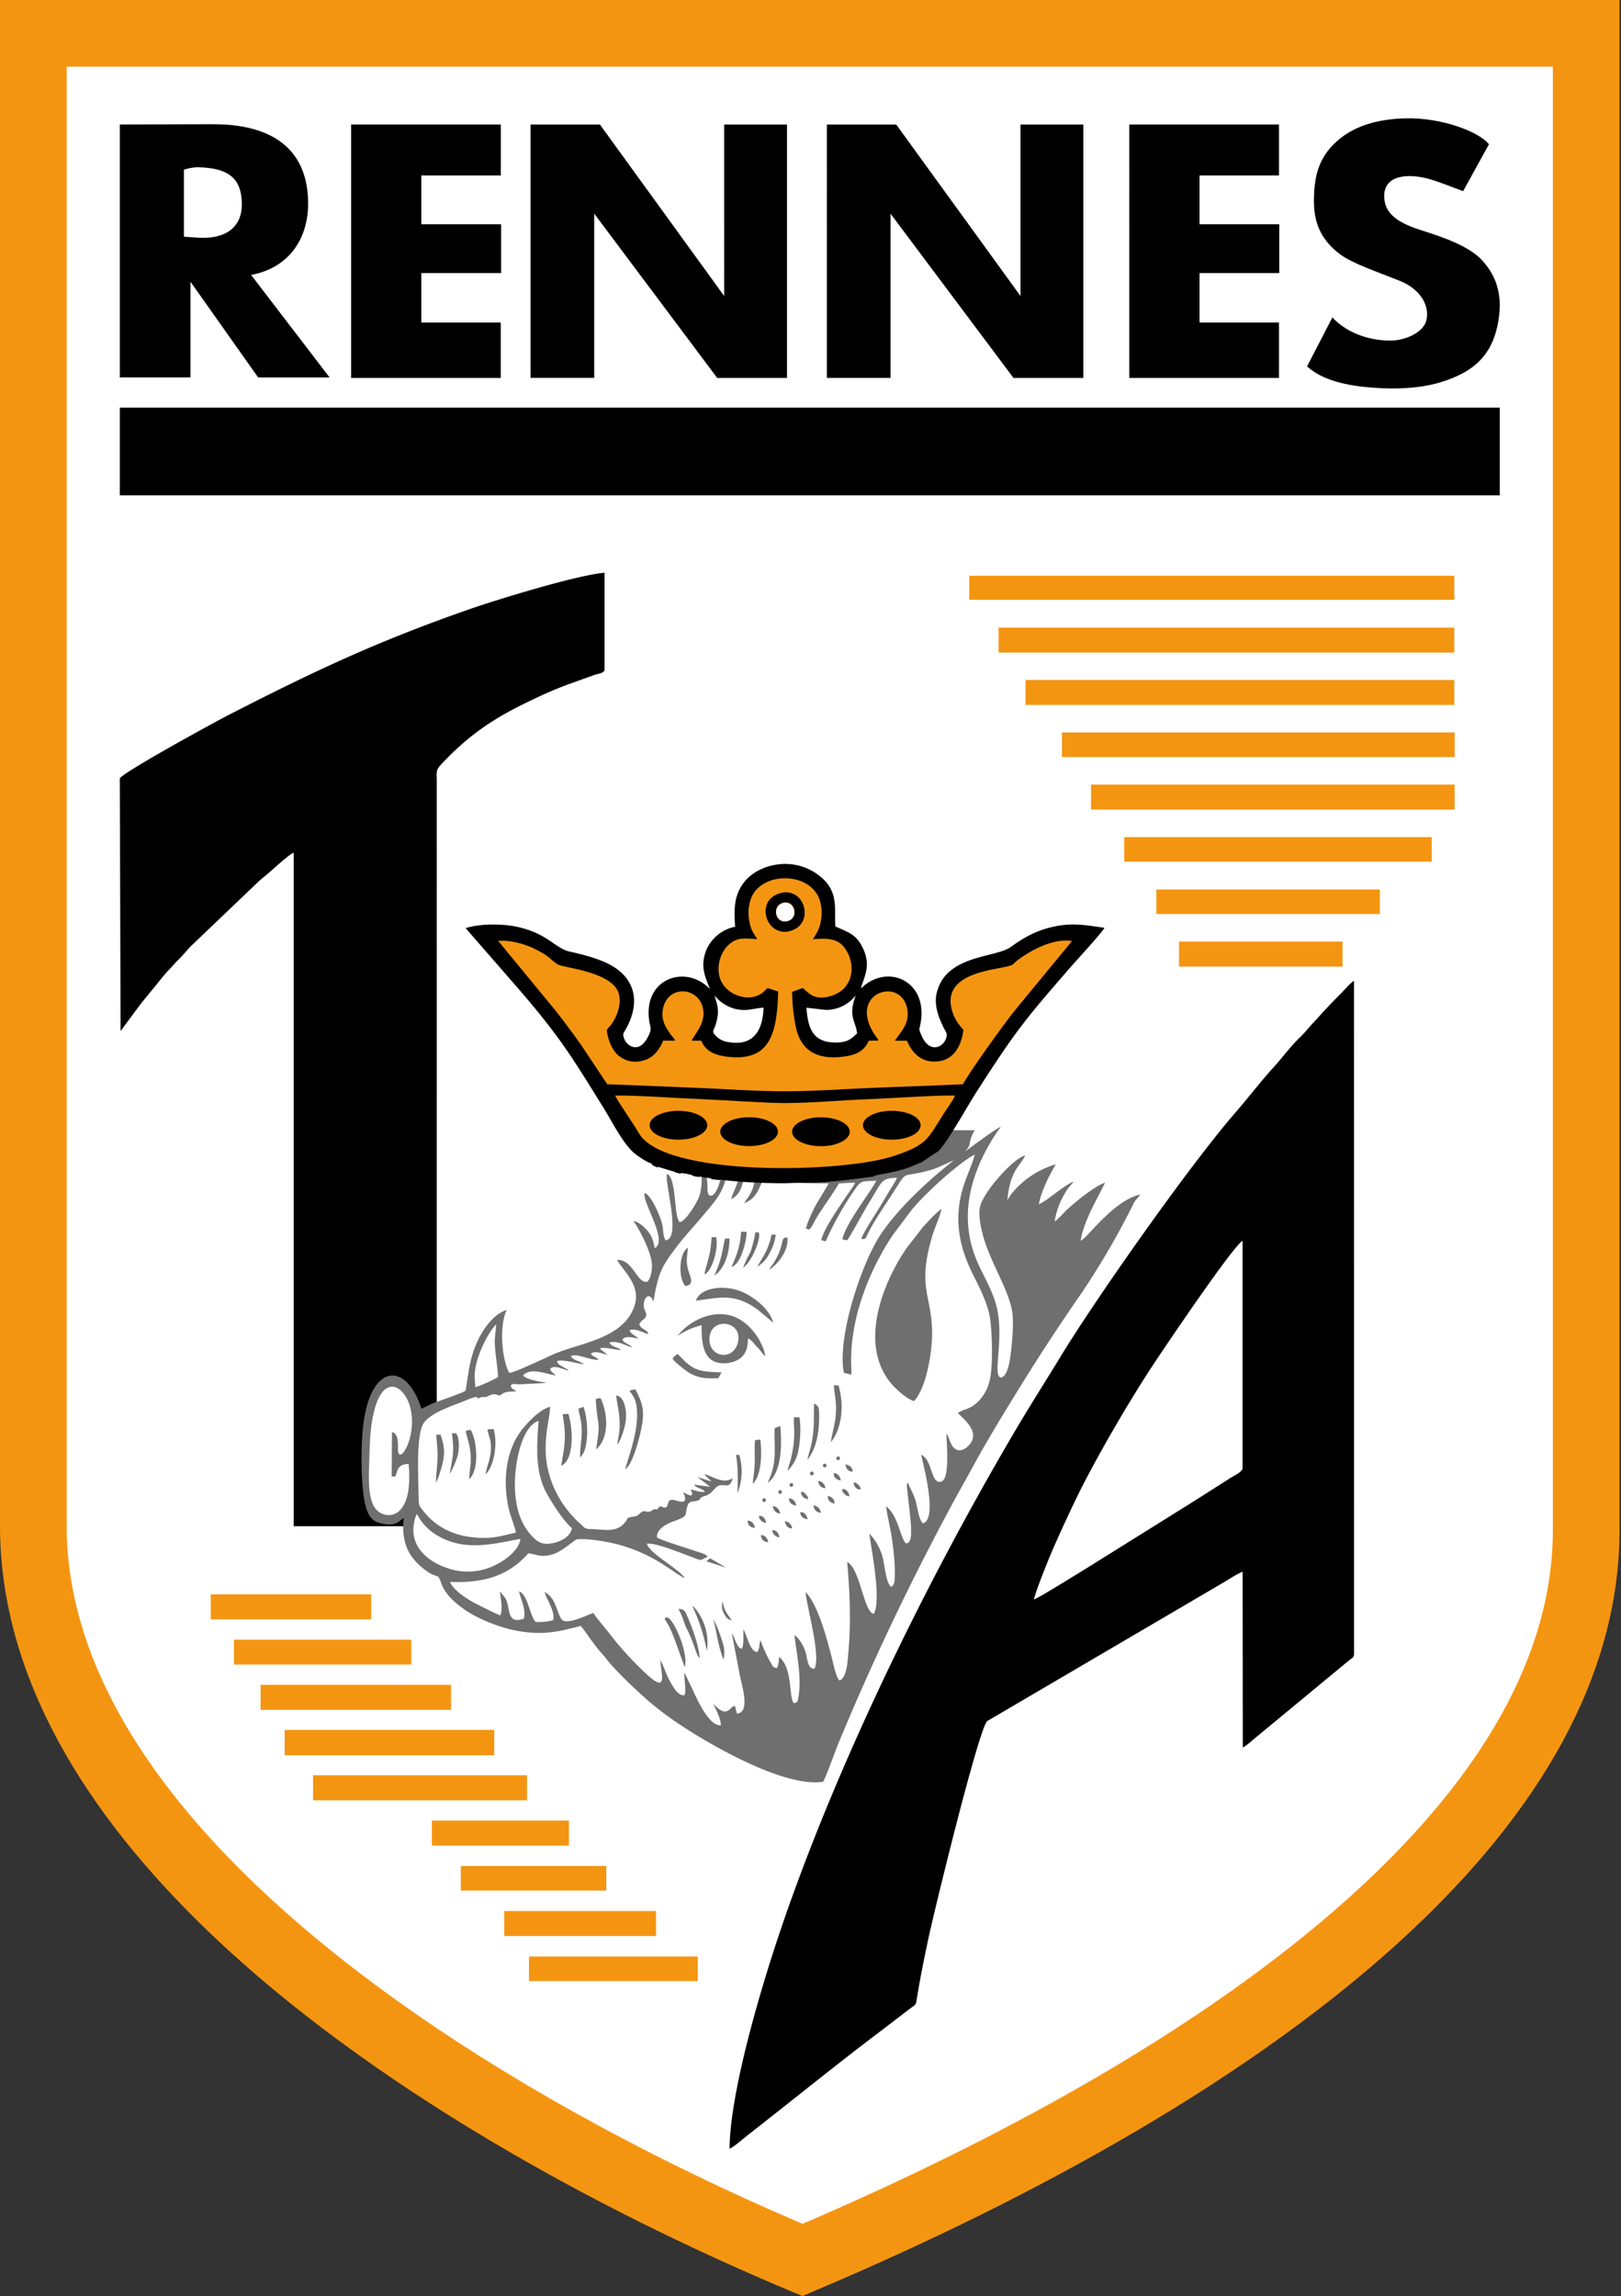
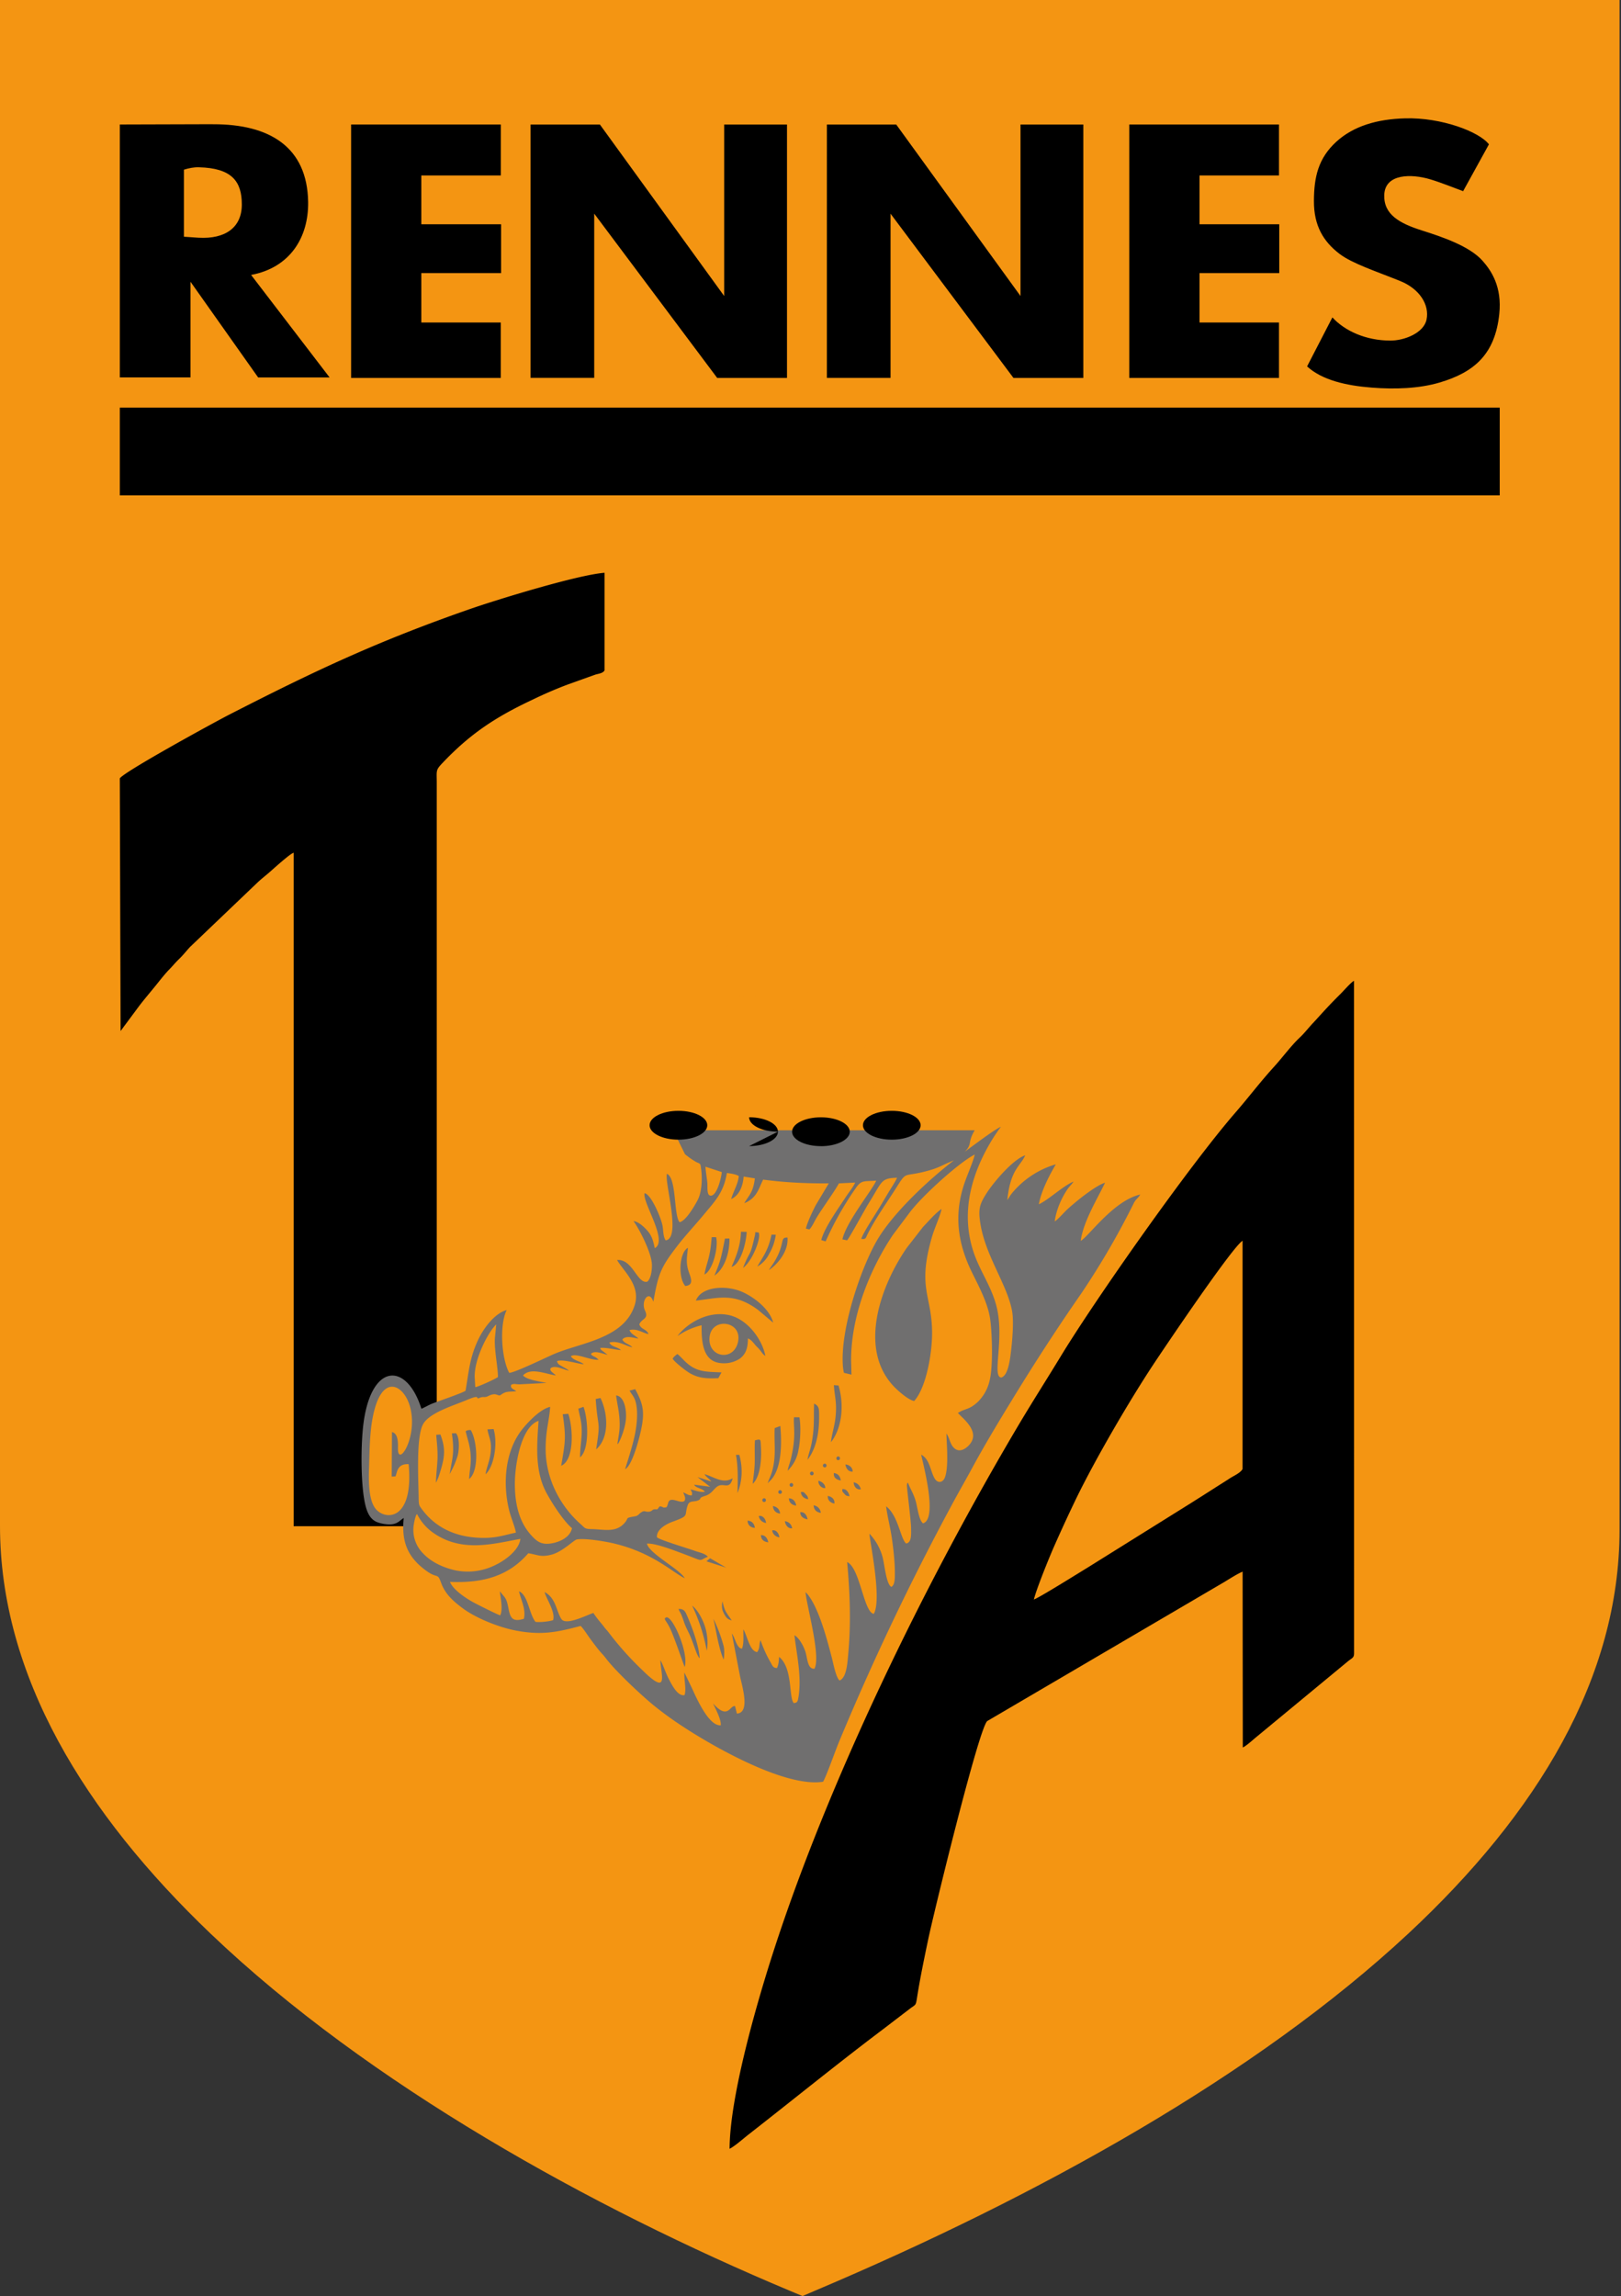
<svg xmlns="http://www.w3.org/2000/svg" width="353" height="500" fill="none">
  <rect width="100%" height="100%" fill="#333333" stroke="none" />
  <path fill="#F49512" fill-rule="evenodd" d="M7.26 0h345.42v333.18c0 32.16-17.87 61.69-46.03 87.92-32.95 30.69-80.25 57.02-129.09 77.7l-2.8 1.2-2.78-1.16c-42.95-18-91.67-44.88-126.1-77.74C18.5 394.95 0 364.93 0 332.27V0h7.26Z" clip-rule="evenodd" />
-   <path fill="#fff" fill-rule="evenodd" d="M338.16 14.52H14.52v317.75c0 28.19 16.67 54.77 41.35 78.33 32.26 30.8 77.98 56.25 118.9 73.67 46.4-19.9 91-44.9 122-73.78 25.32-23.58 41.39-49.63 41.39-77.31V14.52Z" clip-rule="evenodd" />
  <path fill="#000" fill-rule="evenodd" d="M225.14 348.33c.54-2.26 3.3-9.05 4.3-11.33 1.58-3.6 3.22-7.14 4.87-10.57 4.22-8.7 11.62-21.38 16.88-29.34 2.01-3.04 17.08-25.45 19.4-26.9v49.7c-.42.85-1.92 1.49-2.74 2.02-.98.64-1.86 1.19-2.84 1.81a974.17 974.17 0 0 1-5.57 3.54l-22.68 14.16c-1.76 1.07-10.51 6.54-11.62 6.9Zm-66.26 119.6c1.15-.57 3-2.23 4.17-3.14 9.57-7.47 19.45-15.5 29.04-22.73l6.21-4.75c1.13-.82 1.13-.56 1.4-2.3.66-4.2 1.58-8.62 2.44-12.72 1.17-5.59 10.95-45.72 12.84-47.5l50.98-29.9c1.44-.82 3.25-2.06 4.64-2.64l.04 38.29c.84-.39 2.3-1.76 3.1-2.4l19.69-16.28c1.04-.86 1.44-.8 1.44-1.87l-.01-146.4c-.65.3-2.4 2.34-3.03 2.94a106.56 106.56 0 0 0-3.01 3.1c-1 1.07-1.83 2.02-2.83 3.09-1.02 1.07-1.88 2.22-2.92 3.2-1.97 1.85-3.81 4.4-5.64 6.4-3.18 3.51-5.5 6.62-8.32 9.87-10.3 11.85-30.7 40.97-38.05 53.06-3.08 5.07-6.2 9.94-9.29 15.14-20.31 34.28-41.9 78.28-54.08 116.9-3.31 10.51-8.76 29.61-8.81 40.63ZM131.66 124.73c-5.83.44-23.45 5.85-29.47 7.95-20.08 7-33.72 13.44-52.24 22.93-3.36 1.72-22.86 12.4-23.86 13.89l.17 55.02 4.02-5.42c1.51-1.97 2.87-3.5 4.32-5.34.57-.72 1.54-1.9 2.12-2.5 1.02-1.03 1.3-1.47 2.34-2.48.83-.8 1.5-1.67 2.3-2.54l14.71-14.05c.81-.77 1.77-1.51 2.6-2.23.89-.78 4.49-4.06 5.28-4.26v146.66h25.27l-.13-2.96-2.15 1.02-3.04.63-2.53-1.01-1.52-5.82-.25-6.33.63-8.48 1.64-5.44 2.54-2.79 3.28.13 2.28 3.42 2.03 3.8 3.11-1.6V170.55c0-2.82-.28-2.79 1.27-4.42 5.79-6.09 11.17-9.81 19.46-13.7a91.14 91.14 0 0 1 7.77-3.36l6.04-2.16c.7-.21 1.65-.28 2-.93v-21.25Z" clip-rule="evenodd" />
-   <path fill="#F49512" fill-rule="evenodd" d="M211.07 125.37h105.62v5.25H211.07v-5.25ZM223.33 148.07h93.36v5.44h-93.36v-5.44ZM217.47 136.67h99.22v5.44h-99.22v-5.44ZM231.25 159.5h85.53v5.36h-85.53v-5.35ZM237.59 170.86h79.19v5.44h-79.19v-5.44ZM244.82 182.3h66.97v5.34h-66.97v-5.34ZM251.82 193.7h48.67v5.34h-48.67v-5.34ZM256.75 205.05h35.61v5.44h-35.6v-5.44ZM45.9 347.2h34.94v5.44H45.9v-5.44ZM50.94 357.06h38.62v5.43H50.94v-5.44ZM56.74 366.9h41.49v5.45H56.74v-5.44ZM61.99 376.71h45.64v5.53H61.99v-5.53ZM68.17 386.6h46.6v5.45h-46.6v-5.44ZM94.04 396.46h29.86v5.44H94.05v-5.44ZM100.35 406.35h31.68v5.35h-31.68v-5.35ZM109.81 416.16h33.05v5.44H109.8v-5.44ZM115.2 426.06h36.76v5.35H115.2v-5.35Z" clip-rule="evenodd" />
  <path fill="#000" fill-rule="evenodd" d="M326.49 68.41c-.92 8.68-5.38 12.65-13.02 14.9-4.48 1.32-9.73 1.49-14.73 1.1-5.6-.43-10.85-1.64-14.1-4.62l5.51-10.67c2.7 2.95 7.3 5.05 12.65 5.05 3.06 0 7.24-1.66 7.85-4.56.69-3.25-1.54-6.73-5.75-8.42-5.28-2.13-10.41-3.8-13.16-5.88-3.56-2.7-5.64-6.18-5.61-11.55.02-5.14.9-9.26 4.88-12.9 3.7-3.37 8.8-4.93 15.03-5.09 7.8-.2 16.02 2.86 18.2 5.66l-5.62 10.2c-1.95-.71-4.7-1.84-7.16-2.58-4.06-1.22-9.88-1.29-10.02 3.43-.12 4.26 3.35 6.16 8.18 7.7 4.5 1.42 10.4 3.43 13.22 6.6 1.93 2.17 4.28 5.67 3.65 11.63ZM171.38 82.3h-15.2L129.4 46.52v35.76h-13.86V27.12h15.1l27.06 37.34V27.12h13.68v55.17ZM109.06 82.3h-32.6V27.11h32.6v11.1H91.75v10.63h17.37v10.63H91.75v10.76h17.3v12.05ZM46.4 27.05l-20.31.06v55.08h15.39V61.35L56.22 82.2h15.56l-17.1-22.33c8.41-1.56 12.54-8.09 12.42-15.9-.19-11.99-8.43-16.95-20.7-16.91Zm-3.1 9.38c7.2.17 9.36 3.08 9.36 8.1 0 5.07-3.65 7.56-9.41 7.24l-3.2-.22v-14.6c1.12-.34 2.14-.55 3.26-.52ZM235.9 82.3h-15.2l-26.77-35.77v35.76h-13.86V27.12h15.1l27.06 37.34V27.12h13.68v55.17ZM278.52 82.3h-32.6V27.11h32.6v11.1h-17.3v10.63h17.36v10.63h-17.36v10.76h17.3v12.05ZM26.09 88.77v19.1h300.5v-19.1H26.1Z" clip-rule="evenodd" />
  <path fill="#706F6F" fill-rule="evenodd" d="M149.17 251.35c.6.47 1 .8 1.63 1.2.3.19.5.32.82.5.42.23.72.2.92.61.47 2.46.4 5.78-.64 7.72-.78 1.47-2.62 4.57-3.92 4.76-1.3-1.57-.6-9.51-2.73-10.53-.64 1.67 3.2 14.01-.29 14.5-.55-.83-.48-1.9-.66-3.07-.28-1.75-2.58-7.13-3.95-7.19-.42 2.14 5.22 10.4 2.23 11.96-.33-1.66-.66-2.75-1.59-3.8-.6-.68-1.87-1.97-3.04-2.1 1.28 1.72 3.94 6.89 4.02 9.5.03 1.22-.22 3.06-1.02 3.7-2.22.51-3.15-5-6.57-4.72 1.36 2.4 5.23 5.52 3.82 9.88-2.34 7.27-11.72 8.1-17.53 10.58-1.7.73-8.56 4.08-9.78 4.11-1.67-3.1-2.18-10.35-.55-13.68-2.71.75-5.13 4.1-6.31 6.68-1.74 3.81-1.9 6.47-2.64 10.86-.21.38-6.18 2.39-7.33 2.86-.8.33-1.57.8-2.29 1.1-3.3-10.5-11.35-10.01-12.75 4.37-.42 4.31-.42 11 .26 15.17.4 2.4 1.02 4.42 2.83 5.14.8.33 2.22.58 3.16.48 1.43-.15 1.82-.89 2.65-1.37-.54 5.26.9 8.55 4.84 11.44 2.57 1.9 2.47.34 3.3 2.68.9 2.51 2.77 4.12 4.89 5.67 2.75 2 7.6 4.01 11.5 4.74 5.58 1.04 8.91.32 14-1.03.67.66 1.63 2.22 2.28 3.07.8 1.07 1.6 2.16 2.46 3.08.45.48.77.94 1.2 1.47 2.29 2.8 7.07 7.27 9.72 9.48a72.88 72.88 0 0 0 6.32 4.63c5.62 3.75 22.26 13.58 30.82 12.2.91-1.7 2.63-6.73 3.58-8.97a568.32 568.32 0 0 1 24.23-50.92c1.49-2.8 3.02-5.44 4.5-8.16 2.9-5.38 6.12-10.68 9.22-15.74 4.78-7.8 9.6-15.22 14.74-22.62a171.3 171.3 0 0 0 11.42-19.66c.37-.75 1.03-1.14 1.36-1.8-5.83 1.3-11.37 9.32-12.96 10.08.58-4.26 3.73-9.32 5.3-12.65-1.51.39-4.78 2.89-5.86 3.78-.95.78-1.77 1.46-2.59 2.24-.65.64-1.88 2.04-2.51 2.4.34-2.47 1.4-4.93 2.7-6.89.5-.74 1-1.15 1.41-1.78-2.18.85-5.57 4.06-7.57 4.94.58-3.11 2.44-6.53 3.7-8.7a19.45 19.45 0 0 0-9.62 6.38c-.3.37-.65 1-.94 1.4.67-6.7 2.84-7.34 3.9-9.74-2.67.86-6.96 5.94-8.45 8.31-1.47 2.33-1.84 3.36-1.3 6.67 1.18 7.08 5.84 13.2 6.89 18.94.38 2.1.08 5.92-.16 8.09-.24 2.07-.6 5.91-2.2 6.38-2.13-.16.84-8.56-1.1-15.75-1.25-4.58-3.73-7.61-5.13-12.19-2.63-8.66 0-17 4.42-24.15.4-.63 1.4-2.12 1.73-2.5-1.03.29-6.78 4.64-7.9 5.44 1.75-1.67.55-1.94 2.2-4.7H146.6l2.57 5.22Zm63.1.07c-.39 1.68-1.63 4.43-2.25 6.26-2.33 6.84-1.47 13.06 1.64 19.4 1.37 2.8 3.46 6.62 3.96 10.14.45 3.27.66 10.5-.14 13.53a9.41 9.41 0 0 1-2.55 4.54c-1.92 1.78-2.66 1.35-4.33 2.4.9 1.09 4.85 3.9 2.66 6.73-.57.74-2.01 2.03-3.31 1.06-1.1-.83-1.07-2.24-1.85-3.3.05 2.39.52 7.24-.32 9.52-.45 1.23-1.63 1.4-2.3.17-.92-1.7-1.02-4.11-2.88-5.1.43 2.12 3.66 13.98.41 14.96-.9-.66-1.2-3.38-1.55-4.66-.5-1.83-1.27-2.9-1.75-4.21-.23.32-.15.07-.22.61-.04.33.91 7.8.91 9.22 0 1.24.2 3.23-1.08 3.43-1.23-1.02-1.69-6.06-4.35-8.1.24 2.1.93 4.69 1.25 6.96.34 2.4.66 5.15.65 7.61 0 1.1.03 2.56-.77 2.98-1.12-.6-1.48-4.94-1.9-6.46a11.78 11.78 0 0 0-2.86-5.12c-.03 1.24 2.8 14.28.94 17.45-2.2-.32-2.98-9.98-5.8-11.28.6 6.5.86 13.21.26 19.75-.18 1.92-.3 5.35-1.89 6.05-.82-.62-1.38-3.75-1.72-5.03-1.01-3.85-2.8-10.79-5.34-13.84l-.38-.37c.37 3.48 3.37 13.93 1.96 16.67-1.58.12-1.5-2.33-2.02-3.83-.5-1.43-1.45-2.98-2.35-3.46.49 4.17 1.62 9.1.88 13.46-.15.93-.23 1.26-1.02 1.31-1.13-1.2-.16-7.59-3.2-10.06-.07 1-.1 1.68-.46 2.43-.86-.03-.96-.47-1.34-1.14a27.39 27.39 0 0 1-2.24-4.92c-.38.94-.06 1.64-.73 2.59-1.62-.18-2.13-3.46-3-4.94-.05 1.37.16 2.96-.31 4.19-1.19-.07-1.5-2.47-2.21-3.28l1.78 9.26c.38 1.98 2.34 7.99-.68 8.16l-.4-1.62c-1.15-.24-1.49 3.12-4.79-.59.44.98 1.83 3.52 1.67 4.76-2.6.2-5.23-5.81-6.32-8.2l-1.59-3.29c-.1 1.7.46 3.5.04 4.91-1.45.33-2.66-2.05-3.27-3.18-.8-1.45-1.3-3.2-1.99-4.42-.01 2.45 1.7 7.08-2.3 3.68-.78-.65-1.2-1.1-1.9-1.77a67.45 67.45 0 0 1-7.09-7.97c-.31-.42-.6-.67-.92-1.1-.32-.44-.4-.52-.81-1.02-.5-.6-1.19-1.46-1.57-2.1-1.16.3-6 2.9-7 1.29-1.12-1.81-1.2-4.58-3.64-5.84.4 1.54 2.36 4.22 1.87 6.1-.73.3-3.02.53-3.86.38-1.42-1.85-1.6-5.83-3.58-6.65.42 1.9 1.56 3.89 1.06 5.99-2.32.7-2.92 0-3.33-2.15-.47-2.48-.67-2.27-1.9-3.84.14 1.45.72 3.91.08 5.24-.46-.09-5.3-2.52-6.07-2.96-1.7-.96-4.26-2.72-4.87-4.33 7.21.3 12.75-1.26 17.05-6.23 2.05.29 2.65.93 5.09.29 2.42-.64 4.83-3.2 5.51-3.31 1.79-.3 6.1.43 7.83.83 8.85 2.05 13.2 6.56 15.66 7.61-1.3-2.09-7.75-5.34-8.25-7.52 1.72-.14 5.44 1.3 7 1.87 6 2.2 3.88 1.9 6.27.99-.6-.74-1.98-.96-2.8-1.27-1.38-.52-8.07-2.5-8.29-3-.12-1.67 1.98-2.84 3.4-3.36 3.76-1.38 2.48-1.15 3.29-3.57.38-1.15 1.41-.66 2.33-1.1.73-.36.1-.42.9-.76.4-.18.72-.19 1.2-.46.94-.53 1.08-.99 1.84-1.64 1.47-1.27 2.8.9 3.53-1.93-2.16 1.3-4.05-.33-6.15-.9.35.63 1.11 1.04 1.5 1.6l-3-.96 2.73 2.11-3.48-.46c.3.5.7.58 1.22.82.2.08.48.19.67.32.45.3.17 0 .43.44-1.4.06-1.87-.3-3.07-.54.21.61.44.6.23 1.3-.77.02-1.18-.41-1.84-.65.19.62.58 1.05.32 1.77-.74.93-3-1.04-3.56.36l-.12.4c-.13.4-.11.39-.28.69-1.05.23-.6-.16-1.5-.18-.66.78-.25.63-1.03.63-.67 0-.54.49-1.4.53-.8.05-.82-.38-1.62.16-.5.33-.61.72-1.3.84-2.56.45-1.04.25-2.58 1.75-1.85 1.79-4.29 1.1-6.7 1.04-1.81-.03-1.57-.21-2.61-1.12-4.2-3.7-7.59-9.63-7.59-16.37 0-4.06.82-6.22.98-9.13-2.4.5-5.72 4.22-6.8 5.88-3.05 4.61-3.49 11.08-2.13 16.62.38 1.56 1.26 3.6 1.48 4.88-2.45.52-4.14 1.15-6.95 1.15-5.6 0-10.28-1.9-13.5-6.21-.66-.9-.7-.93-.73-2.42-.05-4.08-.6-13.47 1-16.2 1.45-2.46 6.43-3.92 9.5-5.21 2.78-1.17 2.06-.4 2.44-.33.05 0 .38-.18.69-.25.55-.13.64.03 1.18-.12.17-.05.58-.28.8-.36 1.23-.44 1.45.07 2.03.07.22 0 .72-.59 1.55-.74.67-.13 1.36-.06 2.07-.19-.63-.46-1.34-.6-1.12-1.36.57-.36 1.02-.12 1.8-.12l5.89-.3c-1.11-.29-4.3-.63-5.1-1.64 1.68-1.82 4.93-.3 7.14 0-.38-.45-1.43-.96-1.16-1.52.89-.86 2.98.32 4 .48-.38-.36-.93-.6-1.42-.9-.56-.33-1.05-.5-1.15-1.18 1.28-.47 4.44.57 5.83.7-.81-.72-2.2-.78-2.83-1.75 1.08-.8 4.25.92 6.05.76l-.5-.44c-.51-.33-.96-.38-1.18-.84.84-.87 2.62.02 3.63.2l-1-.78c-.26-.19-.48-.26-.6-.71 1.26-.14 3.17.36 4.52.48-.73-.74-2.08-.67-2.54-1.66 1.93-.5 3.38.68 5.02 1.04-.68-.73-1.79-.84-2.18-1.7.73-.95 2.46-.36 3.49-.2-.6-.65-1.63-.96-1.93-1.86 1.7-.38 2.76.6 4.13.88-.37-1.1-1.58-.96-2-2.11.52-1.34 2.13-1.13 1.25-2.99-1-2.12.92-4.7 1.81-1.94 1.06-6.06 1.63-7.45 4.97-11.84 1.95-2.57 4.17-4.89 6.2-7.36 2.17-2.63 4.16-4.57 4.84-8.84.82.1 1.98.26 2.6.67-.2 1.86-1.21 3.33-1.66 5 1.57-.68 2.54-2.52 2.71-4.9l2.45.4c-.4 3.19-1.32 3.67-2.31 5.4 2.8-1.11 3.16-3.3 4.11-5.13 4.82.64 9.31.84 14.29.82l-2.78 4.65c-.6 1.1-1.91 3.85-2.2 5.2l.76.18c.65-.67 1.1-1.8 1.6-2.61 1.25-2.06 3.92-5.73 4.82-7.42l3.55-.18c-.38.9-1.38 2.14-1.98 3.05-1.53 2.35-4.8 6.87-5.4 9.48l.95.28a69.55 69.55 0 0 1 6.58-11.63c1.24-1.79 1.75-1.38 4.43-1.6-.8 1.98-6.56 9.03-7.36 12.79l1.01.21c.44-.38 3.92-6.79 4.57-7.84 3.18-5.06 2.69-5.67 6.32-5.79-.28.73-1.51 2.58-1.97 3.37-.68 1.14-1.27 2.14-1.96 3.27-.83 1.38-3.5 5.4-3.86 6.67 1.06.15.95-.2 1.37-1.03 1.82-3.6 4.21-6.86 6.31-10.2 2.21-3.5 1.5-2.28 5.9-3.36 3.47-.85 3.75-1.38 6.58-2.5-5.51 4.25-12.85 11.1-16.42 16.89-3.38 5.49-7.8 18.06-7.8 26.3 0 2.09.2 2.54.27 3.07l1.65.4-.08-3.13c0-10.53 4.73-20.78 9.08-27.27l3.81-5.08c2.63-3.45 10.57-10.7 14.03-12.45Zm-58.64 2.65 3.56 1.17c-.17 1.55-1.13 5.23-2.45 5.13-.92-.06-.6-2.02-.72-2.96-.13-1.13-.32-2.24-.4-3.34Zm-45.57 34.35-.3 3.11c-.12 2.61.64 5.91.68 8.34-.59.44-4.2 2.1-4.94 2.2l-.11-1.85c-.31-4.03 2.97-10.25 4.67-11.8Zm-22.58 13.56c1.56.07 3.05 1.83 3.73 4.09 2.03 6.7-2.67 13.8-2.55 9.26.04-1.64-.1-3.2-1.3-3.48l-.06 9.7.82-.04c.4-.93.35-2.79 2.87-2.67 1.16 12.53-5.28 12.31-7.29 9.6-1.46-1.98-1.43-6.02-1.33-8.9.1-3.16.13-6.59.58-9.62.9-5.94 2.76-8.02 4.53-7.94Zm31.8 7.43c-.36 5.42-.85 11.02 1.78 15.8 1.24 2.26 3.67 6.04 5.5 7.58-.34 1.7-2.1 2.76-3.9 3.19-2.56.6-3.64-.18-4.93-1.6-2.45-2.67-3.61-6.36-3.61-11.24 0-4.33 1.4-12.49 5.16-13.73Zm-26.46 20.3a11.03 11.03 0 0 0 3.67 4.18c6.19 4.25 13.02 2.28 18.84 1.22-.3 2.48-3.34 4.69-5.42 5.68a13.45 13.45 0 0 1-8.83 1.16c-2.6-.6-5.21-1.79-7-3.73a7.22 7.22 0 0 1-1.94-6.38 10.06 10.06 0 0 1 .4-1.67c.22-.5.06-.21.28-.46Z" clip-rule="evenodd" />
  <path fill="#706F6F" fill-rule="evenodd" d="M175.83 317.89c1.1-1.3 1.9-3.35 2.27-5.6.2-1.24.28-2.46.28-3.73-.01-1.65.07-2.37-1.1-2.9-.1 2.36.06 4.27-.24 6.7-.41 3.25-.75 3.3-1.21 5.53ZM105.73 321.05c1.86-1.65 2.7-6.69 1.76-9.85l-1.34.07c.32 1.85.96 2.43.71 4.94-.19 1.91-.88 3.24-1.13 4.84ZM164.92 275.82a6.52 6.52 0 0 0 2.58-2.78 11.05 11.05 0 0 0 1.44-4.16l-.93-.02c-.7 3.43-1.83 4.72-3.09 6.96ZM179.7 324.07c.09-.78-.76-1.51-1.48-1.58-.05.87.71 1.62 1.48 1.58ZM172.5 332.8c-.11-.8-.7-1.42-1.58-1.54.1.86.73 1.67 1.58 1.55ZM137.1 302.84c.73 1.25 1.28 1.5 1.55 3.66.2 1.65.03 3.49-.24 5.1-.55 3.25-2.2 7.86-2.26 8.33 1.42-.77 2.8-5.7 3.34-8.05 1-4.35.61-6.08-1.17-9.37l-1.23.33ZM129.72 304.66c.5 6.98 1.12 4.3.1 10.97 2.78-2.4 2.71-7.54.94-11.2l-1.03.23ZM168.7 311c-.18 3.28.44 6.12-.65 9.7-.21.72-.8 1.9-.86 2.33.16-.28.53-.55.79-.85 2.37-2.74 2.24-8.29 1.95-11.65l-1.24.47ZM171.51 320.28a8.04 8.04 0 0 0 2.38-4.6c.4-1.9.55-5.03.2-7.04l-1.18-.02c-.2 1.9.56 3.93-.69 9.12-.2.8-.6 1.87-.71 2.54ZM180.95 314.06c2.3-2.88 2.98-7.88 1.65-12.35l-1.01-.07c.16 2.5.65 3.6.4 6.55-.17 2.2-.85 4.06-1.04 5.87ZM101.41 311.68c.36 1.62.86 2.8 1.05 4.73.22 2.34-.2 3.57-.3 5.67 2.18-1.7 1.84-8.2.35-10.67-.5.01-.72 0-1.1.27ZM125.95 306.76c.34 1.92.75 2.82.73 5.1-.02 1.84-.4 3.76-.36 5.5 2.06-1.65 1.79-8.22.75-11l-1.12.4ZM134.44 314.5c.03-.04.07-.13.09-.1.1.22 1.55-2.82 1.77-5.32.18-2-.33-5.02-2.13-5.2.2 1.7.61 3.22.73 5.05.16 2.5-.14 3.34-.46 5.56ZM149.1 363c.98-2.95-2.76-11.53-4.1-10.75-.57.34.04.54.9 2.31 1 2.07 3.02 8.16 3.2 8.44ZM94.94 322.87c.03-.04.07-.15.08-.12l.43-.98c.16-.47.3-.87.42-1.28.99-3.24 1.2-5 .04-8.1l-.9.06c-.04.37.34 2.93.27 5.14-.07 1.78-.32 3.53-.34 5.28ZM164.41 313.64c-.13 1.48 0 3.4-.06 4.99-.06 1.69-.28 2.92-.44 4.5 1.71-1.6 1.95-5.45 1.8-7.98-.11-1.77.08-1.83-1.3-1.5ZM152.36 361.1c-.13-2.6-1.54-6.46-2.56-8.84-.5-1.16-.72-1.97-2.04-1.87.36.9.46.63 1.14 2.67.35 1.08.67 1.62 1.13 2.6.73 1.51 1.43 3.84 1.86 4.74l.2.36c.21.33.04.1.27.34ZM153.41 277.54c1.88-.92 3.09-6.16 2.53-8.13h-.95c-.17 1.7-.23 2.63-.6 4.22-.29 1.26-.8 2.68-.98 3.9ZM155.57 277.78c1.95-1.25 3.33-4.51 3.28-8.07l-.98.01c-.78 3.9-.9 4.8-2.3 8.06ZM97.9 321.03a19.3 19.3 0 0 0 1.74-3.95c.35-1.17.52-4.04-.35-4.98l-.88.04c.57 4.26.17 5-.5 8.9ZM159.3 275.88c1.94-.52 3.19-5.05 3.3-7.62l-1.24-.03c-.1 3.06-1.05 5.38-2.06 7.65ZM167.45 276.57c1.57-1.01 4.29-3.85 4.04-7.07-1.79-.08-.39 1.27-2.93 5.38-.38.61-.84 1.17-1.11 1.7ZM161.81 276.11c2.01-1.5 3.7-6.01 3.5-7.3-.06-.45.04-.14-.13-.43-1.02-.02-.58-.3-.79.65-1.15 5.13-.97 2.92-2.58 7.08ZM164.39 332.72c-.13-.92-.68-1.56-1.6-1.56.07.97.64 1.49 1.6 1.56ZM175.86 330.86c-.15-.9-.7-1.7-1.59-1.54 0 .89.68 1.4 1.6 1.54ZM167.3 335.86c-.16-.9-.7-1.6-1.6-1.56.04.97.64 1.45 1.6 1.56ZM183.1 322.4c-.18-1.02-.61-1.47-1.51-1.63-.13 1.03.59 1.47 1.51 1.63ZM185.68 320.46c0-.9-.7-1.46-1.58-1.56.14.9.66 1.63 1.58 1.56ZM181.7 327.42c.13-.93-.6-1.53-1.43-1.65-.07.97.63 1.51 1.42 1.65ZM185 325.83c-.16-.84-.72-1.68-1.57-1.55-.03.59.01.53.38.95.44.5.48.51 1.19.6ZM173.39 327.86c-.15-.91-.7-1.56-1.6-1.57.05.97.72 1.5 1.6 1.57ZM176 326.47c-.1-.66-.2-.68-.54-1.07-.4-.45-.42-.56-1.06-.47.1.87.68 1.43 1.6 1.54ZM178.74 329.45a1.8 1.8 0 0 0-1.56-1.64c.06 1 .63 1.5 1.56 1.64ZM169.72 334.8c-.06-.86-.73-1.76-1.57-1.52.12.82.75 1.37 1.57 1.51ZM187.45 324.32a1.87 1.87 0 0 0-1.55-1.52c.01.89.67 1.7 1.55 1.52ZM166.82 331.66c-.06-.85-.72-1.73-1.58-1.52.14.83.76 1.39 1.58 1.52ZM199.08 305.09c2.62-2.9 3.9-10.35 3.9-14.77 0-8.3-3.33-9.7.02-21.12.54-1.83 1.72-4.33 2.04-5.92-1.14.7-3.01 2.83-4.05 3.92l-3.52 4.53c-5.44 7.85-10.7 21.59-3 30 .7.78 3.23 3.13 4.61 3.36ZM160.75 292.06c-.86 4.62-6.84 3.58-6.21-1.04.57-4.2 7.02-3.36 6.2 1.04Zm-13.2-1.13a15.6 15.6 0 0 1 5.24-2.34c-.07 3.92.41 7.64 3.8 8.2a6.35 6.35 0 0 0 4.54-.94c1.27-.97 1.74-2.25 1.74-4.39.86.32 1.34 1.22 1.97 1.83 1.12 1.09 1.07 1.52 1.83 1.97-.7-3.63-3.88-7.93-7.82-8.85-4.76-1.1-9.36 1.9-11.3 4.51ZM151.54 283.23c4.83-.53 8.33-1.88 13.61 2.08l3.22 2.72c-.72-2.96-4.28-5.66-6.88-6.76-3.53-1.48-8.82-1.08-9.95 1.96ZM146.48 295.88c.41.73 2.74 2.52 3.53 3.02 2.08 1.29 3.98 1.32 6.41 1.22l.7-1.26c-3.3-.16-5.38.01-7.84-2.3-.5-.47-1.34-1.42-1.78-1.7-.44.35-.73.53-1.02 1.02ZM122.54 307.97c.79 5.32.51 6.16-.33 11.23 2.86-1.25 2.62-8.09 1.55-11.32l-1.22.09ZM149.22 280.05c2.05-.2 1.16-1.87.7-3.3-.59-1.88-.3-3.08-.11-5.02-1.88.98-2.21 6.42-.59 8.31ZM169.88 329.6c-.1-.94-.71-1.49-1.57-1.64.1 1 .64 1.52 1.57 1.65ZM153.83 340l.8-.67 3.49 2.04-4.29-1.37ZM150.73 349.66a39.35 39.35 0 0 1 3.18 9.82c.25-1.3.23-2.86-.2-4.62-.44-1.77-1.63-4.16-2.98-5.2ZM155.36 352.52c.66 2.89 1.15 6.47 2.23 8.89.2-1.18.14-2.37 0-2.93a33.75 33.75 0 0 0-2.23-5.96ZM157.32 348.72c-.12.74-.2 1.52.18 2.34.8 1.72 1.3 1.57 1.85 1.84-.31-.53-.73-1.04-1.18-1.77-.45-.71-.63-1.57-.85-2.41ZM166.39 327.09a.39.39 0 0 1-.28-.13.42.42 0 0 1-.03-.52.39.39 0 0 1 .41-.16.4.4 0 0 1 .2.12c.05.06.09.14.1.22.01.07 0 .16-.03.23a.4.4 0 0 1-.15.18.38.38 0 0 1-.22.06ZM169.86 325.31a.4.4 0 0 1-.27-.12.42.42 0 0 1-.03-.52.4.4 0 0 1 .4-.16c.08.02.15.06.2.12a.41.41 0 0 1 .08.45.4.4 0 0 1-.37.24ZM172.33 323.78a.37.37 0 0 1-.15-.04.4.4 0 0 1-.23-.38.4.4 0 0 1 .25-.37.37.37 0 0 1 .23-.02.4.4 0 0 1 .3.33.42.42 0 0 1-.18.41.4.4 0 0 1-.22.07ZM176.78 321.28a.38.38 0 0 1-.28-.13.41.41 0 0 1-.03-.52.4.4 0 0 1 .41-.16.4.4 0 0 1 .2.12.42.42 0 0 1 .07.45.4.4 0 0 1-.37.24ZM179.59 319.55a.39.39 0 0 1-.28-.13.42.42 0 0 1-.03-.52.4.4 0 0 1 .41-.15.4.4 0 0 1 .3.33.4.4 0 0 1-.4.47ZM182.51 317.98a.39.39 0 0 1-.27-.13.43.43 0 0 1-.1-.3.4.4 0 0 1 .49-.38c.06.02.13.07.19.12a.42.42 0 0 1-.08.62.39.39 0 0 1-.23.07ZM160.28 316.82l.72-.01c.8 2.95.64 5.72-.39 8.32.05-2.78.16-5.57-.34-8.3Z" clip-rule="evenodd" />
-   <path fill="#000" fill-rule="evenodd" d="M170.82 188.14c-3.85.07-6.98 1.78-8.62 3.78-2.27 2.79-2.43 5.67-2.11 9.89a8.72 8.72 0 0 0-6.15 4.78c-1.56 3.6-.5 5.84.67 8.82-5.2-5.56-14.74-2.38-13.2 7.1.2 1.23.52 1.4 0 2.63-1.9 4.5-4.72 2.85-5.42 1.2-.52-1.24-.2-1.34.33-2.3 3.33-6 2.02-11.62-4.67-14.54-2.3-1-4.97-1.7-7.48-2.25-3.32-.72-4.65-3.74-11.02-5.3-3.31-.82-8.54-.89-11.75.17l10.65 12.22c3.56 4.1 6.92 8.1 10.28 12.8 3.16 4.43 6.08 9.28 9.06 14.04 1.8 2.87 4.43 8.24 7.03 10.17.64.48 1.08.8 1.76 1.2.32.19.54.32.88.5.45.23.78.2 1 .62v.08c.35.14.65.3 1 .43.06.03.13.04.2.06l-.03-.17 3.85 1.17-.02.08c.38.1.78.18 1.17.26 0-.05.03-.08.04-.14.89.1 2.14.26 2.8.67v.02l1.13.19.02-.11 2.64.4c0 .06-.02.08-.03.14l.3.05c.54.08 1.09.12 1.63.19l.05-.1c4.58.56 8.94.74 13.57.78.39-.02.8 0 1.18-.02 2.53-.13 4.8-.02 7.66-.21 3.47-.23 7.37-.75 10.96-1.22.73-.46 1.61-.4 4.38-1.03 3.25-.74 4.13-1.29 6.22-2.14 1.16-.77 2.4-1.64 3.39-2.24l.16-.13c1.94-1.84 6.41-9.92 8.16-12.64 8.72-13.6 10.6-15.85 20.49-27.26 1.05-1.22 6.99-7.65 7.54-8.74-4.2-.57-7.06-1.23-11.7-.1-3.6.87-6.22 2.49-8.72 4.29-3.34 2.4-14.06 1.64-16.1 9.94-.66 2.65.38 5.36 1.52 7.67.42.84.9 1.22.49 2.33-.75 2.05-3.68 3.24-5.37-.75-.58-1.4-.47-1.04-.18-2.54 1.63-8.66-6.16-12.82-11.97-8.5-.5.37-.5.53-1.03.79 1.02-3.03 2.12-5.17.47-8.65-1.49-3.14-3.17-3.46-6.01-4.77-.25-3.35.63-6.9-2.32-9.99a11.98 11.98 0 0 0-8.78-3.62Zm.08 8.38c2.32-.22 3.05 3.42.66 4.08-2.74.76-3.6-3.24-1.15-3.98.17-.05.33-.08.49-.1Zm15.47 20.22c-1.81 4.76.05 5.58.27 8.32-1.31 1.16-1.96 1.96-4.7 1.96-4.87 0-6-2.98-6.32-7.58l4.23.49a8.22 8.22 0 0 0 6.52-3.2Zm-30.78.02a8.57 8.57 0 0 0 4.29 2.88c2.67.74 4.05-.08 6.4-.2-.17 5.03-2.27 8.57-7.92 7.44a4.42 4.42 0 0 1-2.58-1.42c-.89-.92-.3-1.04.12-2.5.82-2.89.4-3.71-.3-6.2Z" clip-rule="evenodd" />
  <path fill="#F49512" fill-rule="evenodd" d="M170.93 191.26c-3.09 0-6.16 1.44-7.3 4.18a9.22 9.22 0 0 0-.49 4.97c.34 2.14.94 2.73 1.77 4.12-3.24-.25-4.62-.44-6.6 1.57a7.46 7.46 0 0 0-1.65 6.51c.93 3.6 5.08 5.3 7.97 4.32 1.43-.48 1.68-1.07 2.54-1.77l2.3.76c-.29 9.35-1.82 15.48-11.49 14.14-2.68-.38-4.44-1.37-5.25-3.43l-2.11-.01c.52-1.23 2.87-3.53 2.55-6.46-.6-5.52-8.3-5.95-8.9.2a5.95 5.95 0 0 0 .9 3.57c.33.56.54.86.9 1.36.3.4.79.9.97 1.34l-2.62-.02c-.88 2.06-2.15 3.86-4.59 4.4a5.68 5.68 0 0 1-6.32-2.54c-.57-.94-.98-2.04-1.24-3.25-.22-1-.12-1.03.37-1.56 1.88-2.05 3.19-6.04 1.59-8.4-2.58-3.83-11.76-4.56-12.8-5.26-1.9-1.27-1.72-1.83-5.46-3.59-1.83-.86-5.1-1.77-7.48-1.51l12.37 15.04a171.9 171.9 0 0 1 5.85 7.86l5.54 8.32c6.46.22 12.84.51 19.3.77 6.35.25 13.11.76 19.44.75 6.3 0 12.97-.49 19.27-.75 6.5-.26 12.97-.47 19.43-.78 1.9-3.37 9.11-13.33 11.33-16.1l12.43-15.09c-3.99-.67-9.1 2.01-12.16 4.42-.27.22-.58.6-.82.74-2.01 1.21-16.04 1.05-13.05 10.3.81 2.5 2.3 3.65 2.38 3.95-.46 3.38-2.01 6.16-5 6.71-3.94.74-6.24-1.75-7.27-4.4h-2.65c1-1.62 2.95-3.34 2.78-6.1-.5-8.24-13.34-4.78-7.25 4.69.32.5.68.83.9 1.37l-2.1.02c-.95 2.02-2.32 2.99-5.08 3.41-5.26.81-9.5-.54-10.77-6.16-.5-2.18-.86-5.55-.87-7.87l2.31-.85c1.28 1.04 2.47 2.83 6.12 1.75 5.36-1.6 5.52-7.52 2.75-10.8-1.51-1.78-3.75-1.8-6.63-1.57.77-1.34 1.38-1.98 1.73-4.04a9.16 9.16 0 0 0-.41-4.89c-1.22-2.94-4.34-4.35-7.43-4.34Zm-.03 5.27c2.32-.23 3.05 3.41.66 4.08-2.74.76-3.6-3.25-1.15-3.99.17-.05.33-.08.49-.1Z" clip-rule="evenodd" />
-   <path fill="#000" fill-rule="evenodd" d="M171.08 194.32c-.46.01-.94.1-1.46.27-5.43 1.81-2.52 9.92 2.78 8.05 4.7-1.66 3.08-8.42-1.32-8.32Zm-.18 2.2c2.33-.22 3.05 3.42.66 4.08-2.74.76-3.6-3.24-1.15-3.98.17-.06.33-.09.49-.1Z" clip-rule="evenodd" />
-   <path fill="#F49512" fill-rule="evenodd" d="M207.98 238.57c-3.94-.1-13.88.6-18.57.78-6 .22-12.46.84-18.42.86-4.42 0-13.31-.66-18.4-.86-6.12-.25-12.53-.78-18.62-.79.35 1.02 4.18 6.43 5.11 8.13 5.34 9.69 44.46 8.8 55.64 5.02 7.08-2.39 7.2-3.49 10.72-9.08.73-1.16 2.03-2.86 2.54-4.06Z" clip-rule="evenodd" />
-   <path fill="#000" d="M147.74 248.18c3.47 0 6.28-1.4 6.28-3.14 0-1.74-2.81-3.14-6.28-3.14s-6.28 1.4-6.28 3.14c0 1.73 2.81 3.14 6.28 3.14ZM163.13 249.58c3.47 0 6.28-1.41 6.28-3.14 0-1.74-2.81-3.14-6.28-3.14s-6.28 1.4-6.28 3.14c0 1.73 2.81 3.14 6.28 3.14ZM178.77 249.6c3.47 0 6.28-1.41 6.28-3.15 0-1.73-2.8-3.14-6.28-3.14-3.47 0-6.28 1.4-6.28 3.14 0 1.74 2.81 3.14 6.28 3.14ZM194.2 248.18c3.47 0 6.28-1.4 6.28-3.14 0-1.74-2.81-3.14-6.28-3.14s-6.28 1.4-6.28 3.14c0 1.73 2.81 3.14 6.28 3.14Z" />
+   <path fill="#000" d="M147.74 248.18c3.47 0 6.28-1.4 6.28-3.14 0-1.74-2.81-3.14-6.28-3.14s-6.28 1.4-6.28 3.14c0 1.73 2.81 3.14 6.28 3.14ZM163.13 249.58c3.47 0 6.28-1.41 6.28-3.14 0-1.74-2.81-3.14-6.28-3.14c0 1.73 2.81 3.14 6.28 3.14ZM178.77 249.6c3.47 0 6.28-1.41 6.28-3.15 0-1.73-2.8-3.14-6.28-3.14-3.47 0-6.28 1.4-6.28 3.14 0 1.74 2.81 3.14 6.28 3.14ZM194.2 248.18c3.47 0 6.28-1.4 6.28-3.14 0-1.74-2.81-3.14-6.28-3.14s-6.28 1.4-6.28 3.14c0 1.73 2.81 3.14 6.28 3.14Z" />
</svg>